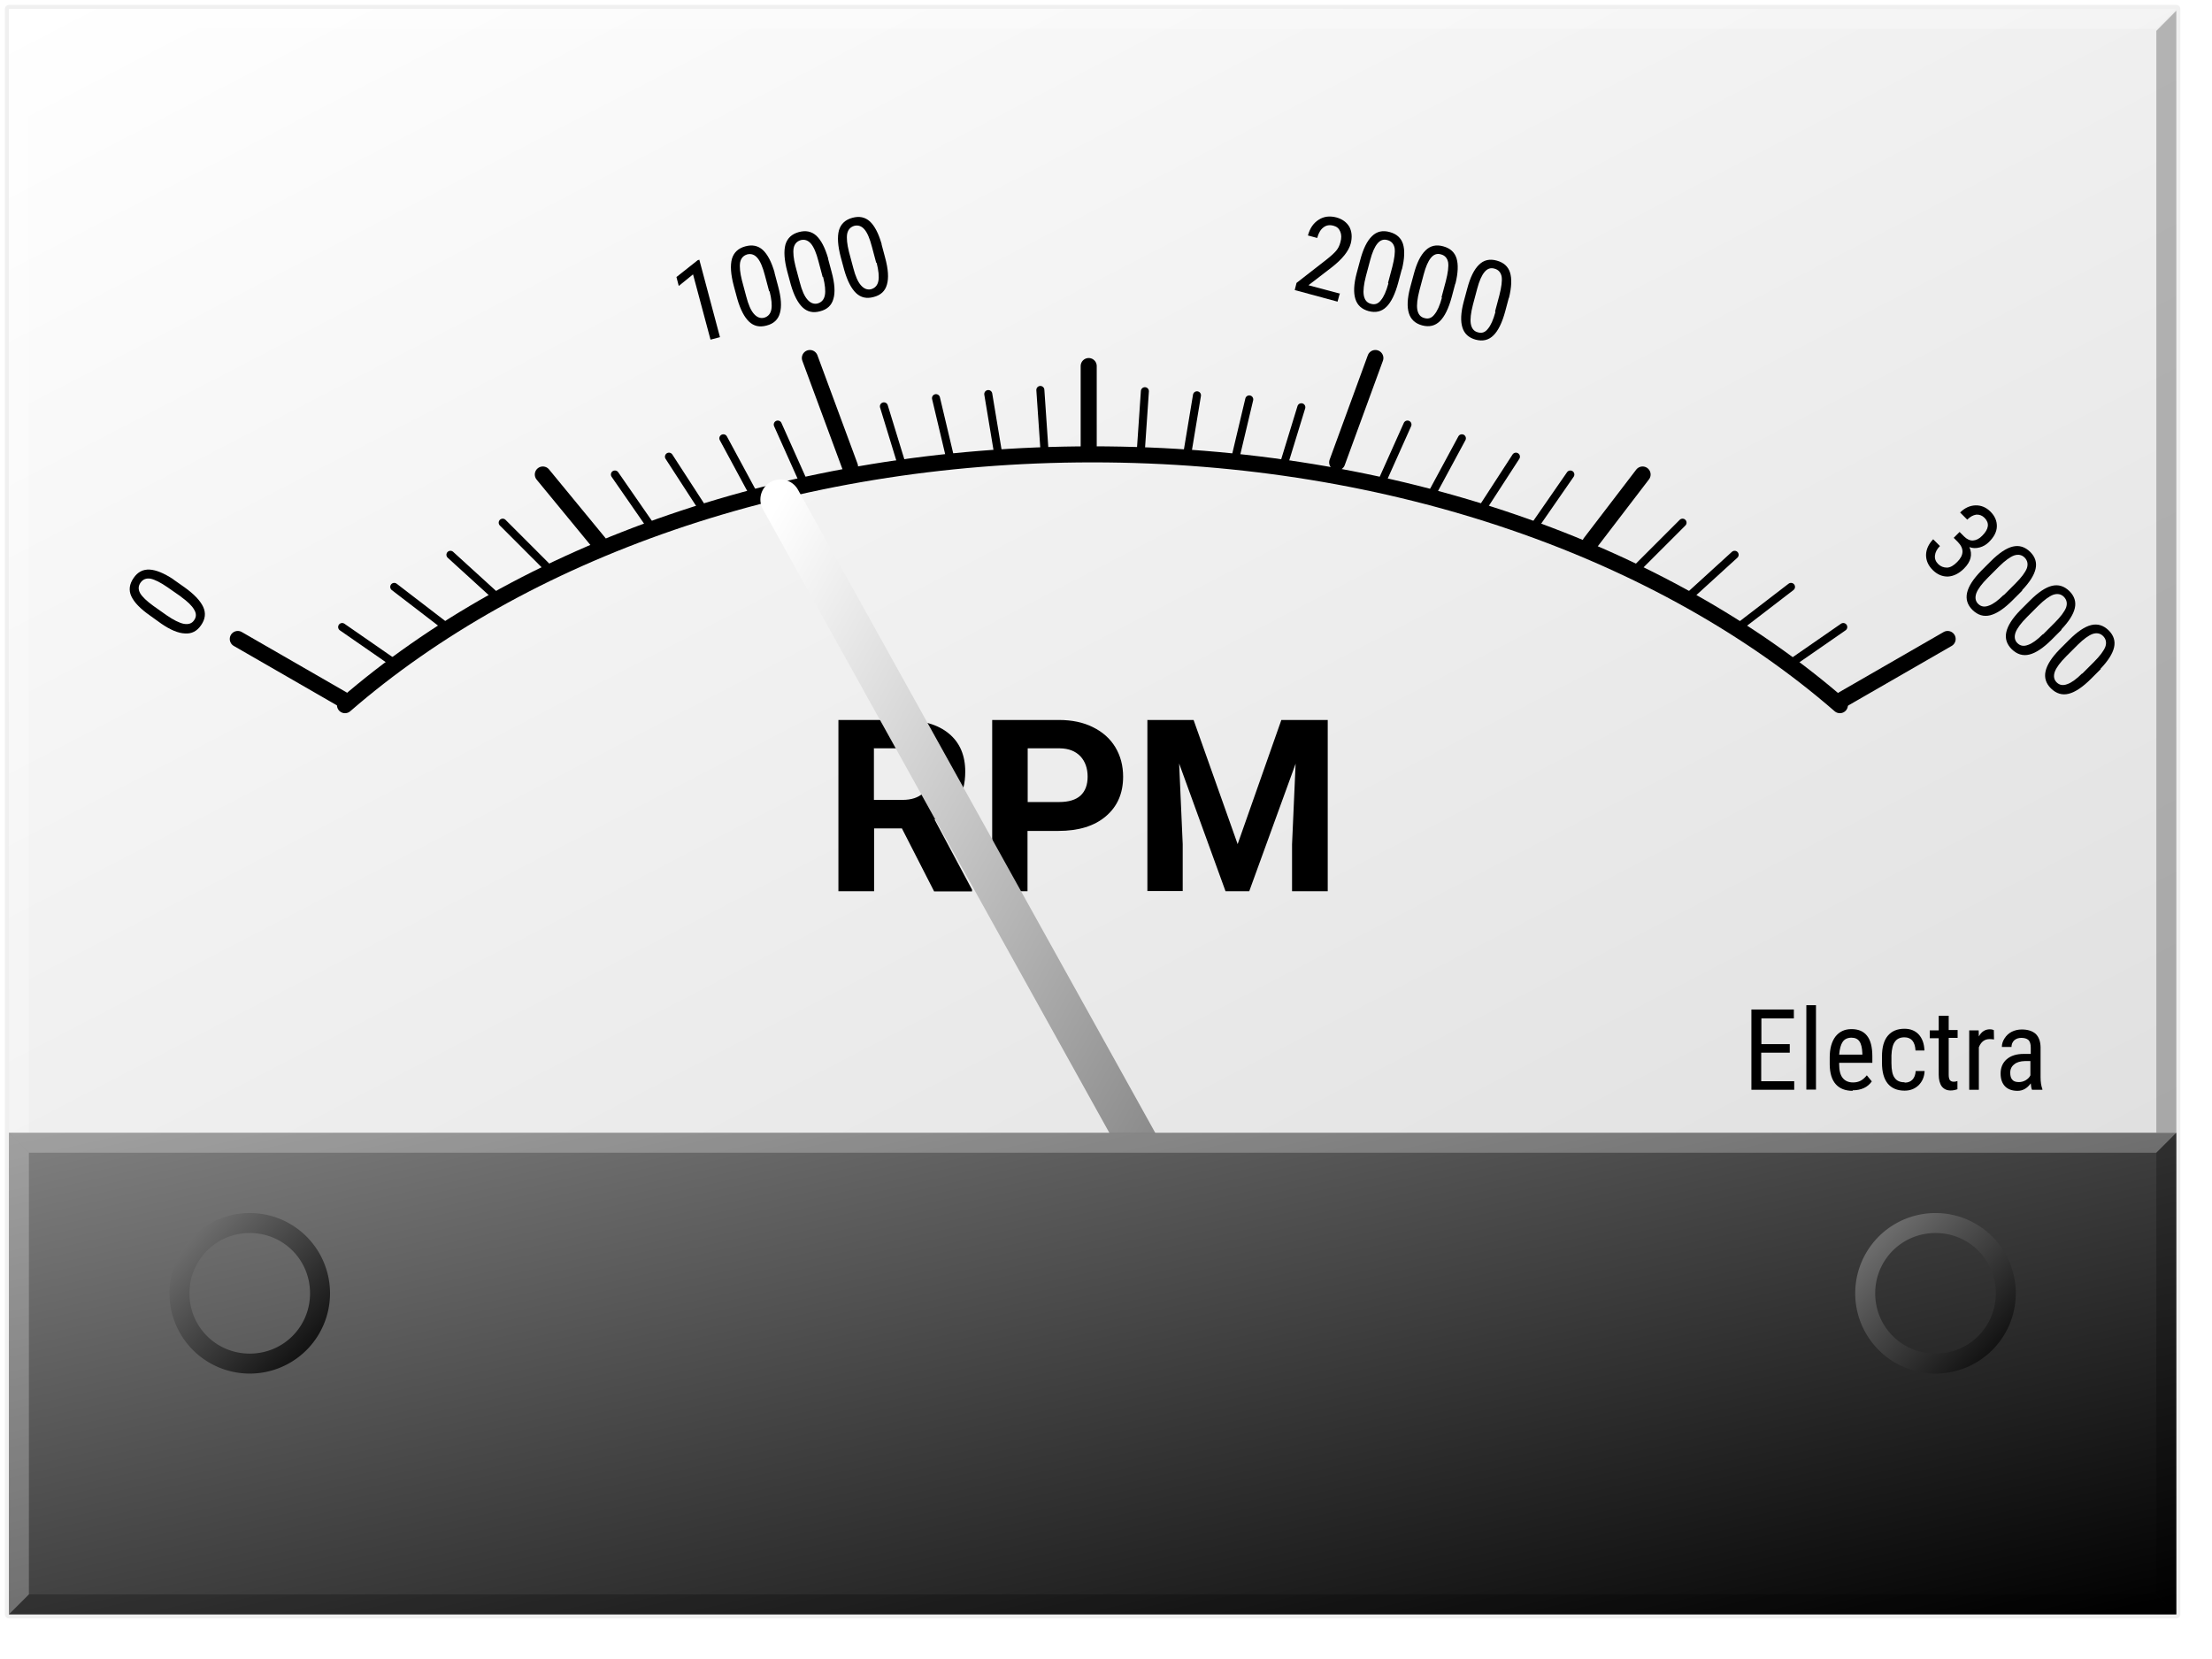
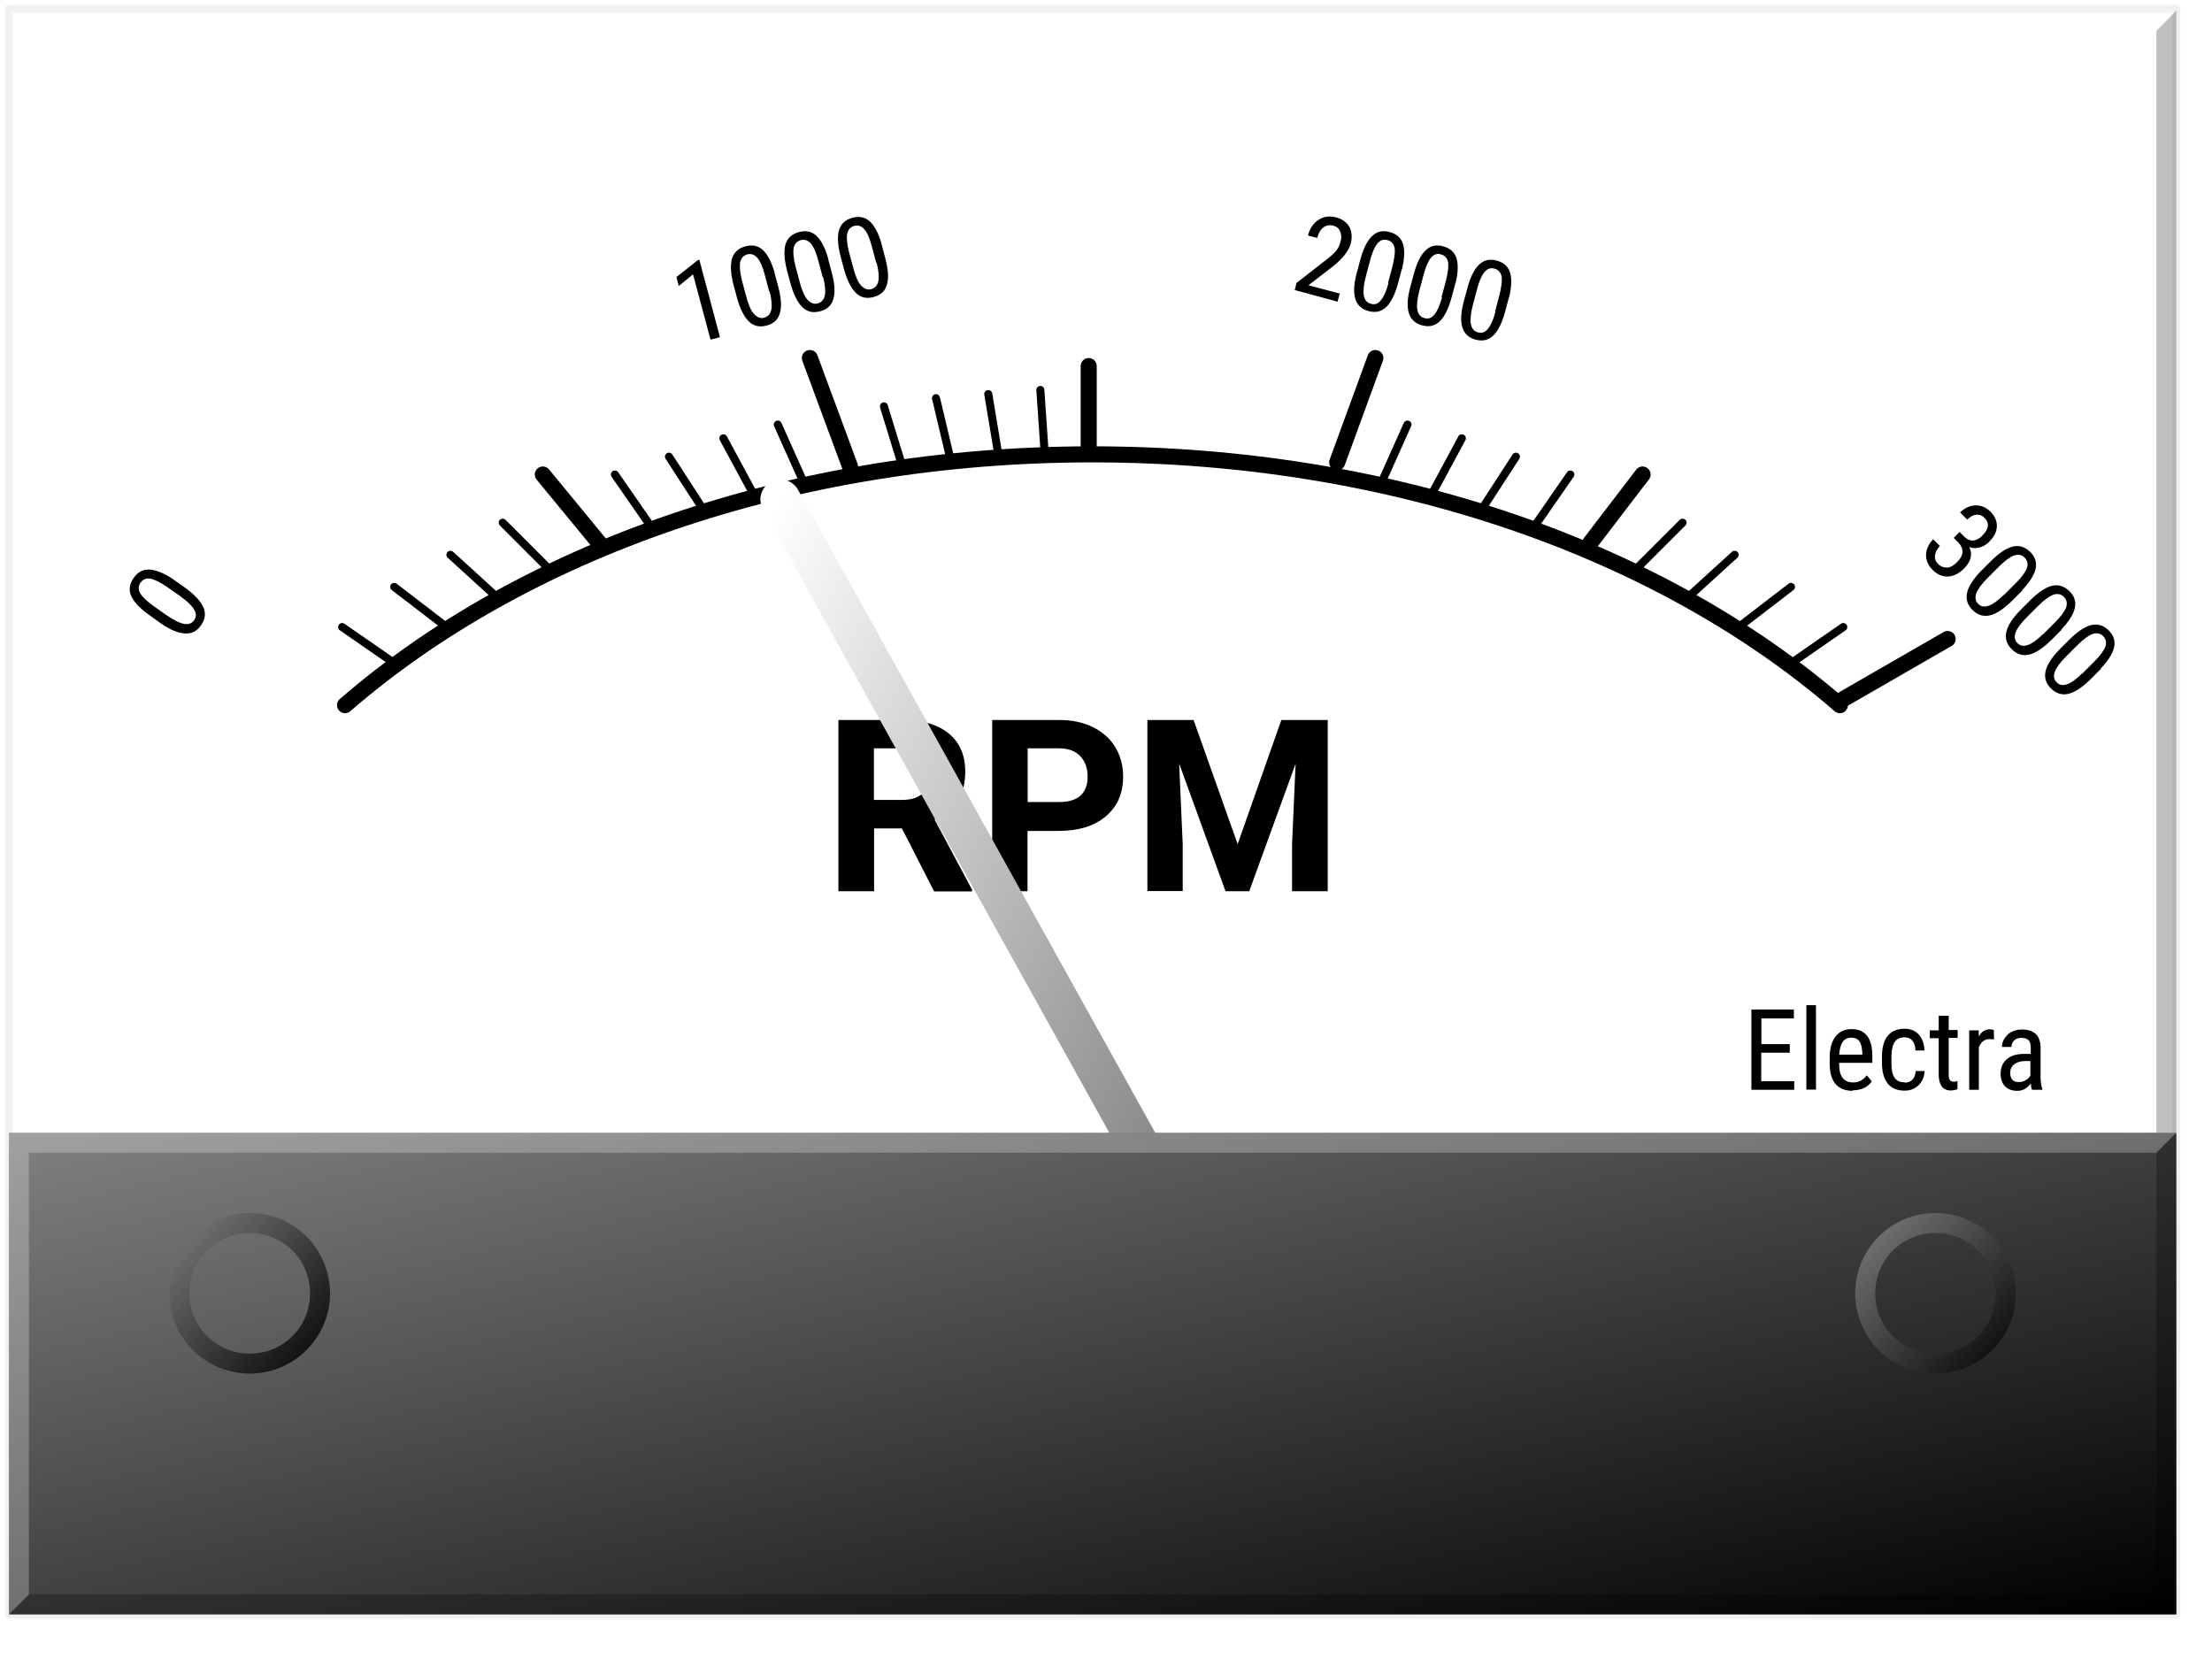
<svg xmlns="http://www.w3.org/2000/svg" xmlns:xlink="http://www.w3.org/1999/xlink" width="124" height="93" stroke="#000" stroke-linecap="round" stroke-linejoin="round" fill="#fff" fill-rule="evenodd">
  <style>.B{fill:none}.C{stroke:none}.D{fill:#000}.E{stroke-width:.45}.F{stroke-width:.9}.G{fill-opacity:.25}</style>
  <defs>
    <linearGradient id="A" x1="0%" y1="0%" x2="100%" y2="100%">
      <stop offset="0%" stop-color="#fff" />
      <stop offset="100%" stop-color="#e0e0e0" />
    </linearGradient>
    <linearGradient id="B" x1="0%" y1="0%" x2="100%" y2="100%">
      <stop offset="0%" stop-color="#fff" />
      <stop offset="100%" stop-color="#7f7f7f" />
    </linearGradient>
    <filter id="C" x="-16.67%" y="-10%" width="144.44%" height="126.67%">
      <feGaussianBlur in="SourceAlpha" stdDeviation="2" />
      <feOffset dx="5" dy="5" result="B" />
      <feFlood flood-color="#000" flood-opacity=".5" />
      <feComposite in2="B" operator="in" result="C" />
      <feMerge>
        <feMergeNode in="C" />
        <feMergeNode in="SourceGraphic" />
      </feMerge>
    </filter>
    <linearGradient id="D" x1="0%" y1="0%" x2="100%" y2="100%">
      <stop offset="0%" stop-color="gray" />
      <stop offset="100%" />
    </linearGradient>
    <path id="E" d="M9 72a4.5 4.5 0 1 1 9 0 4.5 4.5 0 1 1-9 0zm1.12 0c0-1.87 1.5-3.38 3.38-3.38s3.38 1.5 3.38 3.38-1.5 3.38-3.38 3.38-3.38-1.5-3.38-3.38z" />
    <path id="F" d="M42.92 14.8l.2.75q.26.96.1 1.5-.15.55-.75.7-.58.16-.98-.22-.4-.38-.66-1.28l-.2-.74q-.25-.95-.1-1.5.16-.54.75-.7.58-.16.98.2.4.37.66 1.26zm-.3 1.04l-.24-.9q-.18-.7-.42-.98-.24-.28-.57-.2-.33.1-.4.45-.06.36.1 1l.24.9q.18.7.43.98.26.3.58.22.33-.1.4-.46.07-.36-.1-1.03z" />
    <path id="G" d="M78.08 14.6l-.2.75q-.26.96-.66 1.35-.4.4-1 .24-.58-.16-.74-.68-.17-.53.07-1.44l.2-.74q.25-.95.66-1.34.4-.4 1-.23.58.16.74.67.16.52-.06 1.42zm-.77.76l.24-.9q.18-.7.13-1.05-.07-.36-.4-.45-.33-.1-.57.2-.23.28-.4.92l-.24.9q-.18.7-.12 1.07.07.4.4.48.33.1.56-.2.24-.28.42-.94z" />
    <path id="H" d="M112.87 32.6l-.55.55q-.7.7-1.25.84-.55.14-1-.3-.42-.42-.3-.96.12-.54.78-1.22l.54-.54q.7-.7 1.24-.83.54-.13.98.3.42.42.3.95-.12.53-.76 1.2zm-1.05.27l.66-.66q.5-.5.64-.85.12-.35-.12-.6-.24-.24-.6-.12-.34.13-.82.6l-.65.65q-.5.5-.64.86-.13.37.1.6.24.24.6.1.35-.12.83-.6z" />
  </defs>
  <g transform="translate(.5 .5)">
    <path stroke="#f0f0f0" d="M0 0h121.5v90H0z" class="B E" />
-     <path fill="url(#A)" d="M0 0h121.5v63H0z" class="C" />
    <path d="M51.86 49.46l-1.8-3.52H48.5v3.52h-2v-9.6h3.57q1.7 0 2.62.76.92.76.92 2.14 0 .98-.42 1.64-.43.65-1.3 1.04l2.1 3.93v.1h-2.13zm-3.37-8v2.88h1.6q.75 0 1.16-.38.4-.38.4-1.04 0-.68-.4-1.07-.4-.4-1.18-.4h-1.6zm10.35 4.62H57.1v3.38h-1.98v-9.6h3.74q1.1 0 1.9.4.82.4 1.26 1.12.44.73.44 1.66 0 1.4-.97 2.22-.96.82-2.67.82zm-1.73-4.62v3h1.76q.8 0 1.2-.36.4-.37.4-1.06 0-.7-.4-1.14-.42-.44-1.15-.45h-1.8zm6.72-1.6h2.58l2.47 6.96 2.45-6.96h2.6v9.6h-2v-2.63l.2-4.52-2.6 7.15H68.2l-2.6-7.16.2 4.52v2.63h-1.98v-9.6z" class="C D" />
-     <path d="M12.83 35.32l5.85 3.37" class="B F" />
    <path d="M18.68 34.65l2.93 2.03m-.01-4.28l2.93 2.25m.22-4.05l2.47 2.25m.46-4.05l2.47 2.47" class="B E" />
    <path d="M29.93 26.1l3.15 3.83" class="B F" />
    <path d="M33.97 26.1L36 29.03m1-3.93l1.9 2.93m1.15-3.96l1.7 3.15m1.35-3.92l1.46 3.26" class="B E" />
    <path d="M44.9 19.57l2.25 6.08m61.53 9.67l-5.85 3.37" class="B F" />
    <path d="M102.83 34.65l-2.93 2.03m0-4.28l-2.93 2.25m-.23-4.05l-2.47 2.25m-.45-4.05l-2.47 2.47" class="B E" />
    <path d="M91.58 26.1l-2.93 3.83" class="B F" />
    <path d="M87.53 26.1l-2.03 2.93m-1.02-3.93l-1.9 2.93m-1.13-3.96l-1.7 3.15M78.4 23.3l-1.46 3.26" class="B E" />
    <path d="M76.6 19.57l-2.14 5.85" class="B F" />
    <path d="M49.05 22.28l1 3.26m1.92-3.72l.8 3.37m2.13-3.6l.56 3.37m2.36-3.6l.23 3.37" class="B E" />
    <path d="M60.53 20.02v4.5" class="B F" />
-     <path d="M72.45 22.33l-1 3.26m-1.92-3.7l-.8 3.37m-2.13-3.6l-.56 3.37m-2.36-3.6l-.23 3.37" class="B E" />
    <g class="C G">
      <path d="M0 0l1.12 1.12V63H0z" />
      <path d="M121.5 0l-1.12 1.12H1.12L0 0z" />
      <path d="M121.5 63h-1.12V1.23L121.5.1z" class="D" />
    </g>
    <g class="B">
      <path d="M102.64 39.03c-9.9-8.6-24.96-14.06-41.9-14.06-16.94 0-32 5.47-41.9 14.06" class="F" />
      <path d="M22.5 40.5L0 0" stroke="url(#B)" stroke-width="2.25" filter="url(#C)" transform="translate(38.25 22.5)" />
    </g>
    <g class="C">
      <path fill="url(#D)" d="M0 63h121.5v27H0z" />
      <path d="M0 63l1.12 1.12v24.76L0 90z" class="G" />
      <path d="M121.5 63l-1.12 1.12H1.12L0 63z" class="G" />
      <g class="D G">
        <path d="M121.5 90l-1.12-1.12V64.12L121.5 63z" />
        <path d="M0 90l1.12-1.12h119.26L121.5 90z" />
      </g>
      <g fill="url(#D)">
        <use xlink:href="#E" />
        <use xlink:href="#E" x="94.5" />
      </g>
      <path d="M9.2 31.97l.64.45q.8.57 1.05 1.1.24.52-.12 1.03-.34.5-.9.46-.56-.02-1.33-.55L7.9 34q-.8-.56-1.04-1.08-.23-.5.13-1.02.34-.5.9-.47.54.03 1.32.54zm.45.98l-.76-.53q-.58-.4-.95-.48-.36-.06-.56.22-.2.28-.02.6.18.3.73.7l.75.53q.58.4.96.48.4.07.58-.2.2-.28 0-.6-.18-.32-.74-.72z" class="D" />
      <g class="D">
        <path d="M38.7 14.05l1.16 4.35-.53.14-.98-3.66-.8.65-.13-.5 1.2-.95.1-.02z" />
        <use xlink:href="#F" />
        <use xlink:href="#F" x="3" y="-0.8" />
        <use xlink:href="#F" x="6" y="-1.6" />
        <path d="M74.6 15.97l-.12.44-2.4-.65.1-.4 1.67-1.3q.38-.3.55-.5.17-.2.24-.48.1-.35-.01-.6-.1-.25-.36-.32-.33-.1-.57.08-.25.18-.36.6l-.52-.14q.16-.6.6-.88.43-.28 1-.13.5.14.73.54.2.4.07.92-.17.64-1.07 1.34l-1.3 1 1.8.48z" />
        <use xlink:href="#G" />
        <use xlink:href="#G" x="3" y="0.8" />
        <use xlink:href="#G" x="6" y="1.6" />
        <path d="M109.02 29.65l.33-.33.25.25q.24.24.5.23.28-.02.52-.27.56-.56.13-1-.2-.2-.47-.18-.26.04-.5.28l-.4-.4q.38-.38.86-.4.48-.01.84.35.37.37.36.83-.01.45-.45.88-.22.22-.52.3-.3.08-.57-.02.28.62-.3 1.2-.42.42-.9.45-.48.01-.86-.37-.37-.37-.37-.84.01-.47.4-.88l.38.38q-.25.25-.28.53-.03.27.18.48.2.2.5.2.27-.01.57-.32.57-.57.03-1.12l-.23-.23z" />
        <use xlink:href="#H" />
        <use xlink:href="#H" x="2.2" y="2.2" />
        <use xlink:href="#H" x="4.4" y="4.4" />
        <path d="M99.83 58.03v.48h-1.6v1.6h1.85v.48h-2.4v-4.5h2.38v.5h-1.82v1.44h1.6zm1.47-2.18v4.73h-.54v-4.73h.54zm2.06 4.8q-.62 0-.95-.37-.33-.37-.34-1.1v-.4q0-.74.32-1.17.33-.42.9-.42.58 0 .87.37.3.37.3 1.16v.36h-1.86v.08q0 .53.2.77.2.25.58.25.24 0 .43-.1.18-.1.34-.3l.28.34q-.35.5-1.08.5zm-.06-2.98q-.34 0-.5.23-.16.23-.2.72h1.3v-.07q-.02-.48-.17-.68-.14-.2-.45-.2zm2.98 2.52q.27 0 .43-.17.16-.17.18-.48h.5q-.02.48-.34.8-.32.3-.78.3-.62 0-.95-.4-.32-.4-.32-1.16v-.36q0-.76.32-1.15.33-.4.94-.4.5 0 .8.32.3.33.32.9h-.5q-.02-.37-.18-.56-.16-.18-.44-.18-.36 0-.53.24-.18.23-.2.78v.42q0 .6.18.83.17.25.55.25z" />
        <path d="M108.2 56.44h.54v.8h.5v.44h-.5v2.06q0 .2.06.3.07.1.23.1.1 0 .2-.04v.46q-.2.07-.38.07-.32 0-.5-.23-.17-.24-.17-.66V57.7h-.5v-.44h.5v-.8zm3.07.8l.01.53q-.12-.02-.25-.02-.42 0-.6.46v2.38h-.54v-3.33h.53l.01.34q.22-.4.62-.4.13 0 .2.04zm2.7 3.35h-.56q-.05-.1-.07-.36-.3.42-.74.42-.45 0-.7-.25-.25-.26-.25-.72 0-.5.34-.8.35-.3.95-.3h.4v-.35q0-.3-.13-.43-.14-.12-.4-.12-.24 0-.4.14-.15.15-.15.37h-.54q0-.25.15-.48.15-.24.4-.37.26-.13.57-.13.5 0 .78.25.26.26.27.74v1.68q0 .4.1.67v.05zm-1.3-.43q.2 0 .38-.1.2-.12.27-.28v-.8h-.3q-.4.01-.6.18-.23.17-.23.47 0 .28.12.4.1.13.38.13z" />
      </g>
    </g>
  </g>
</svg>